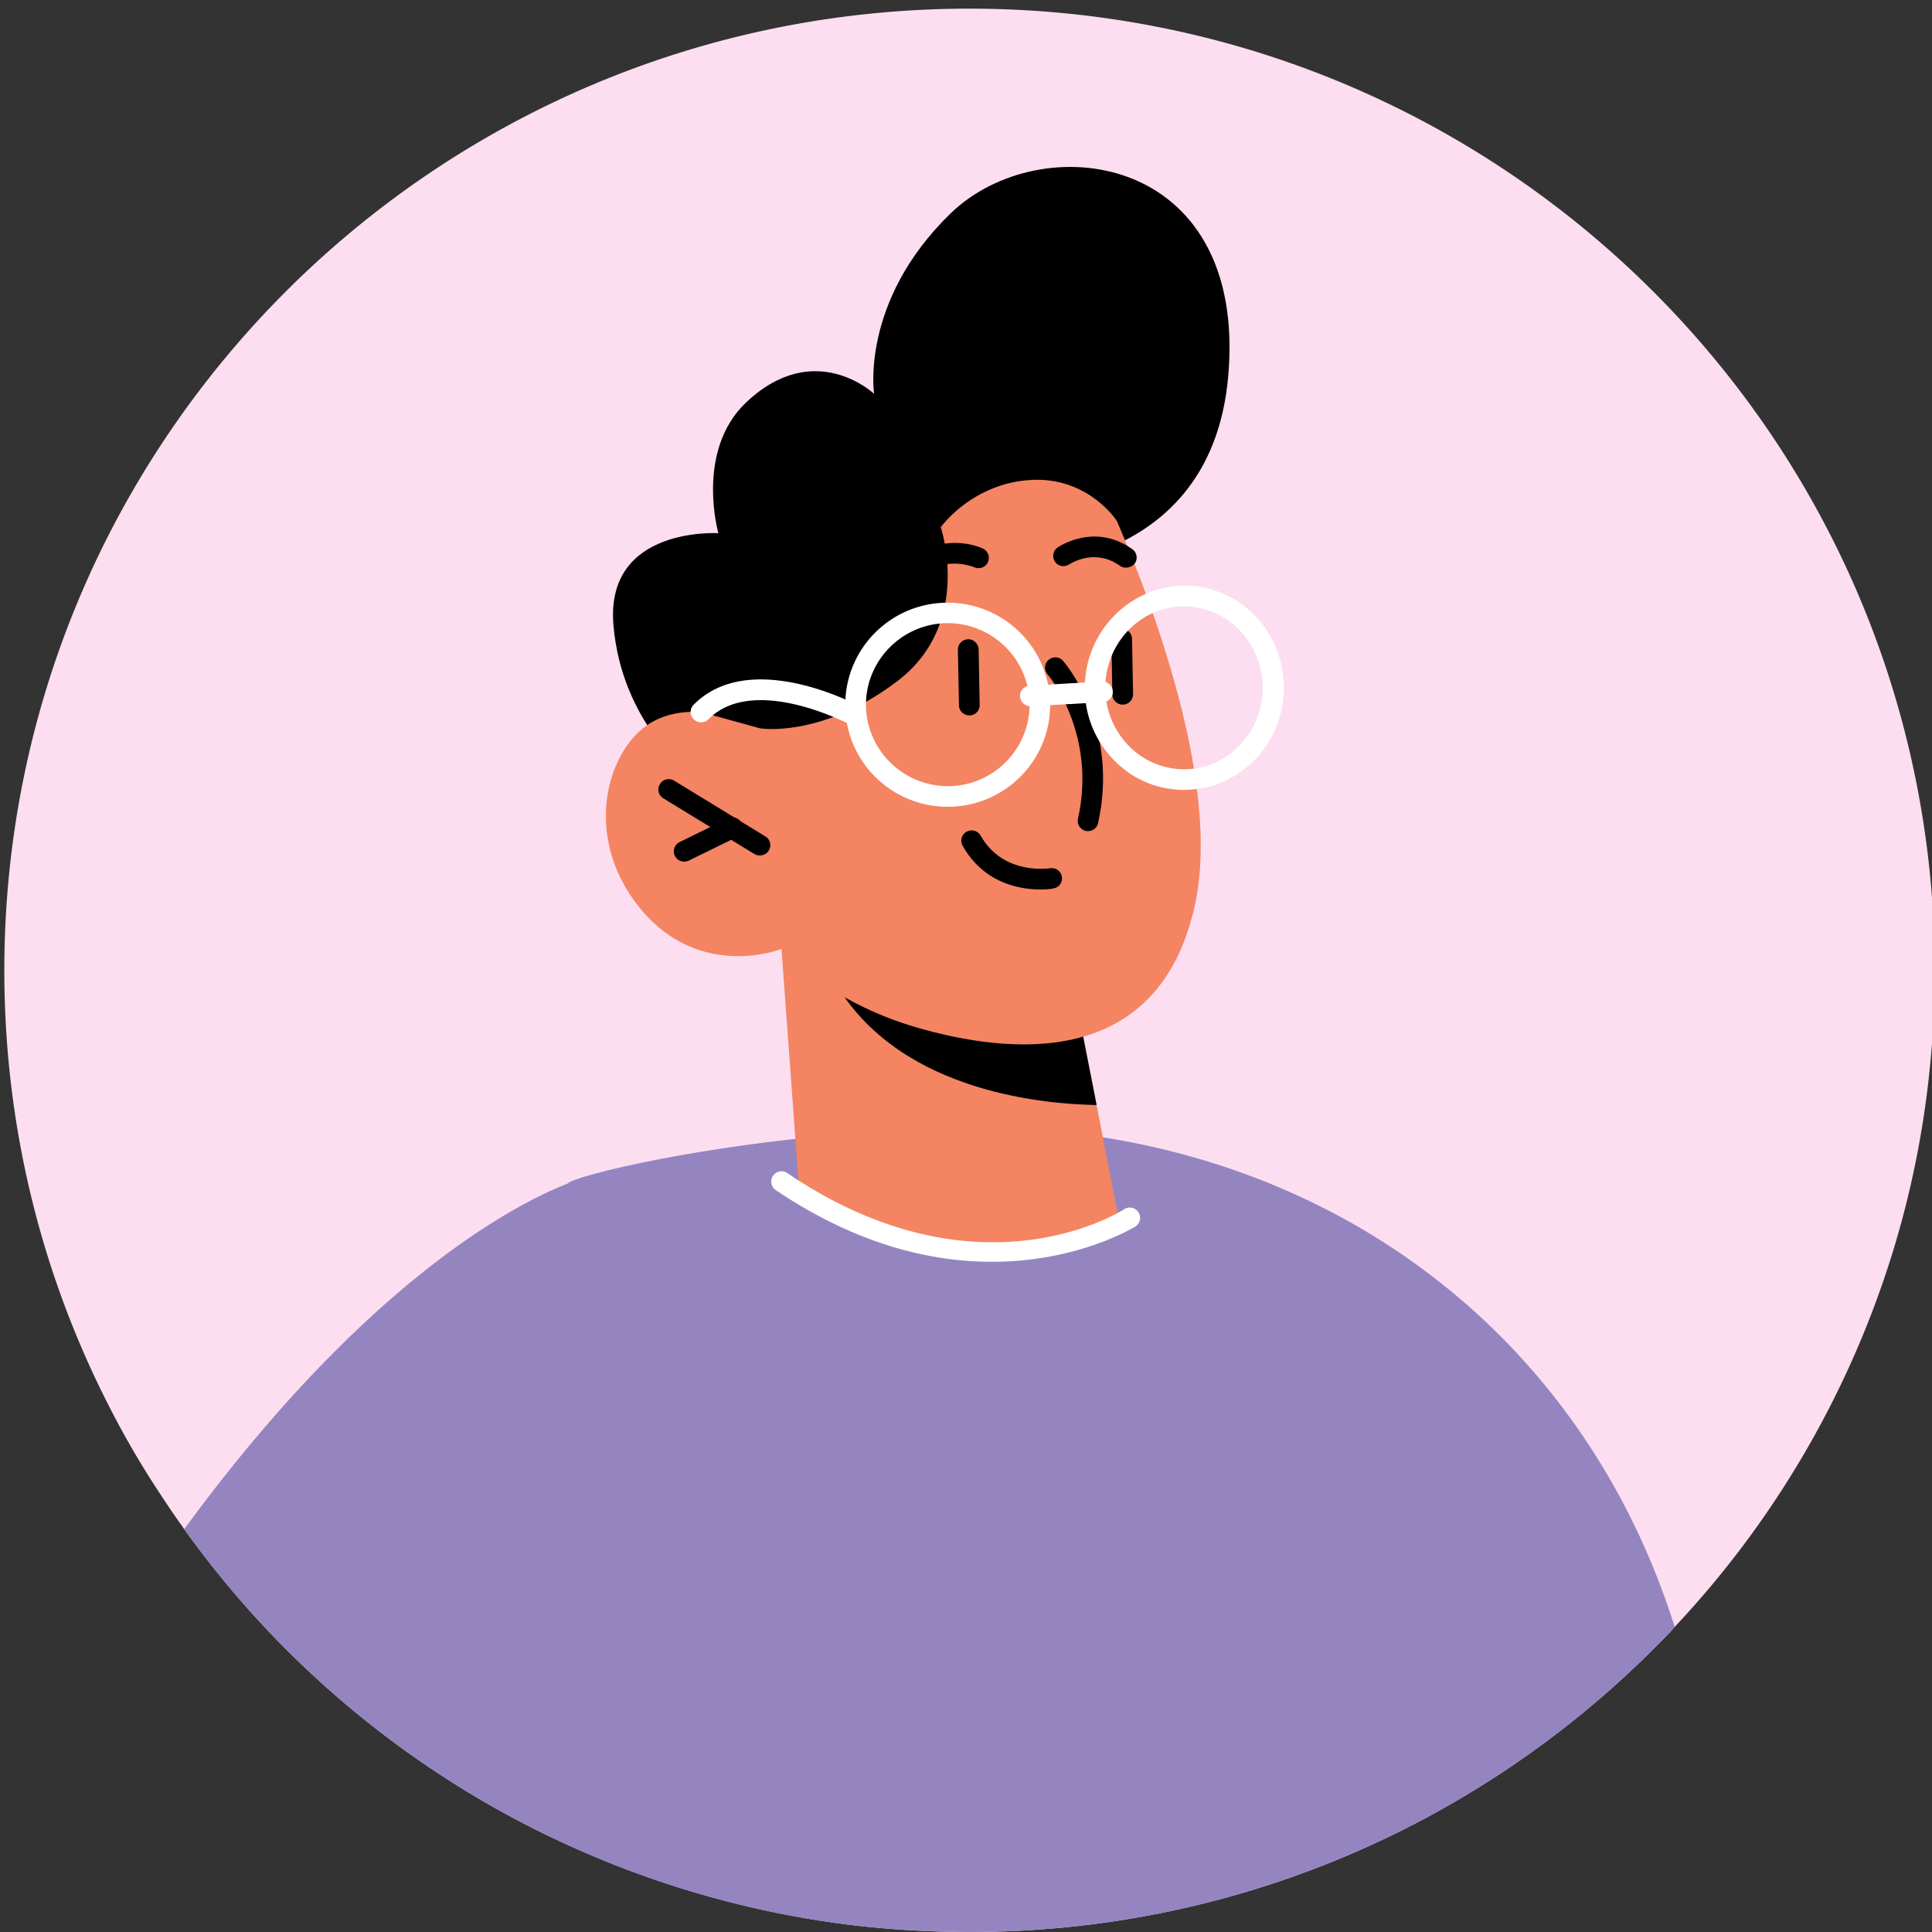
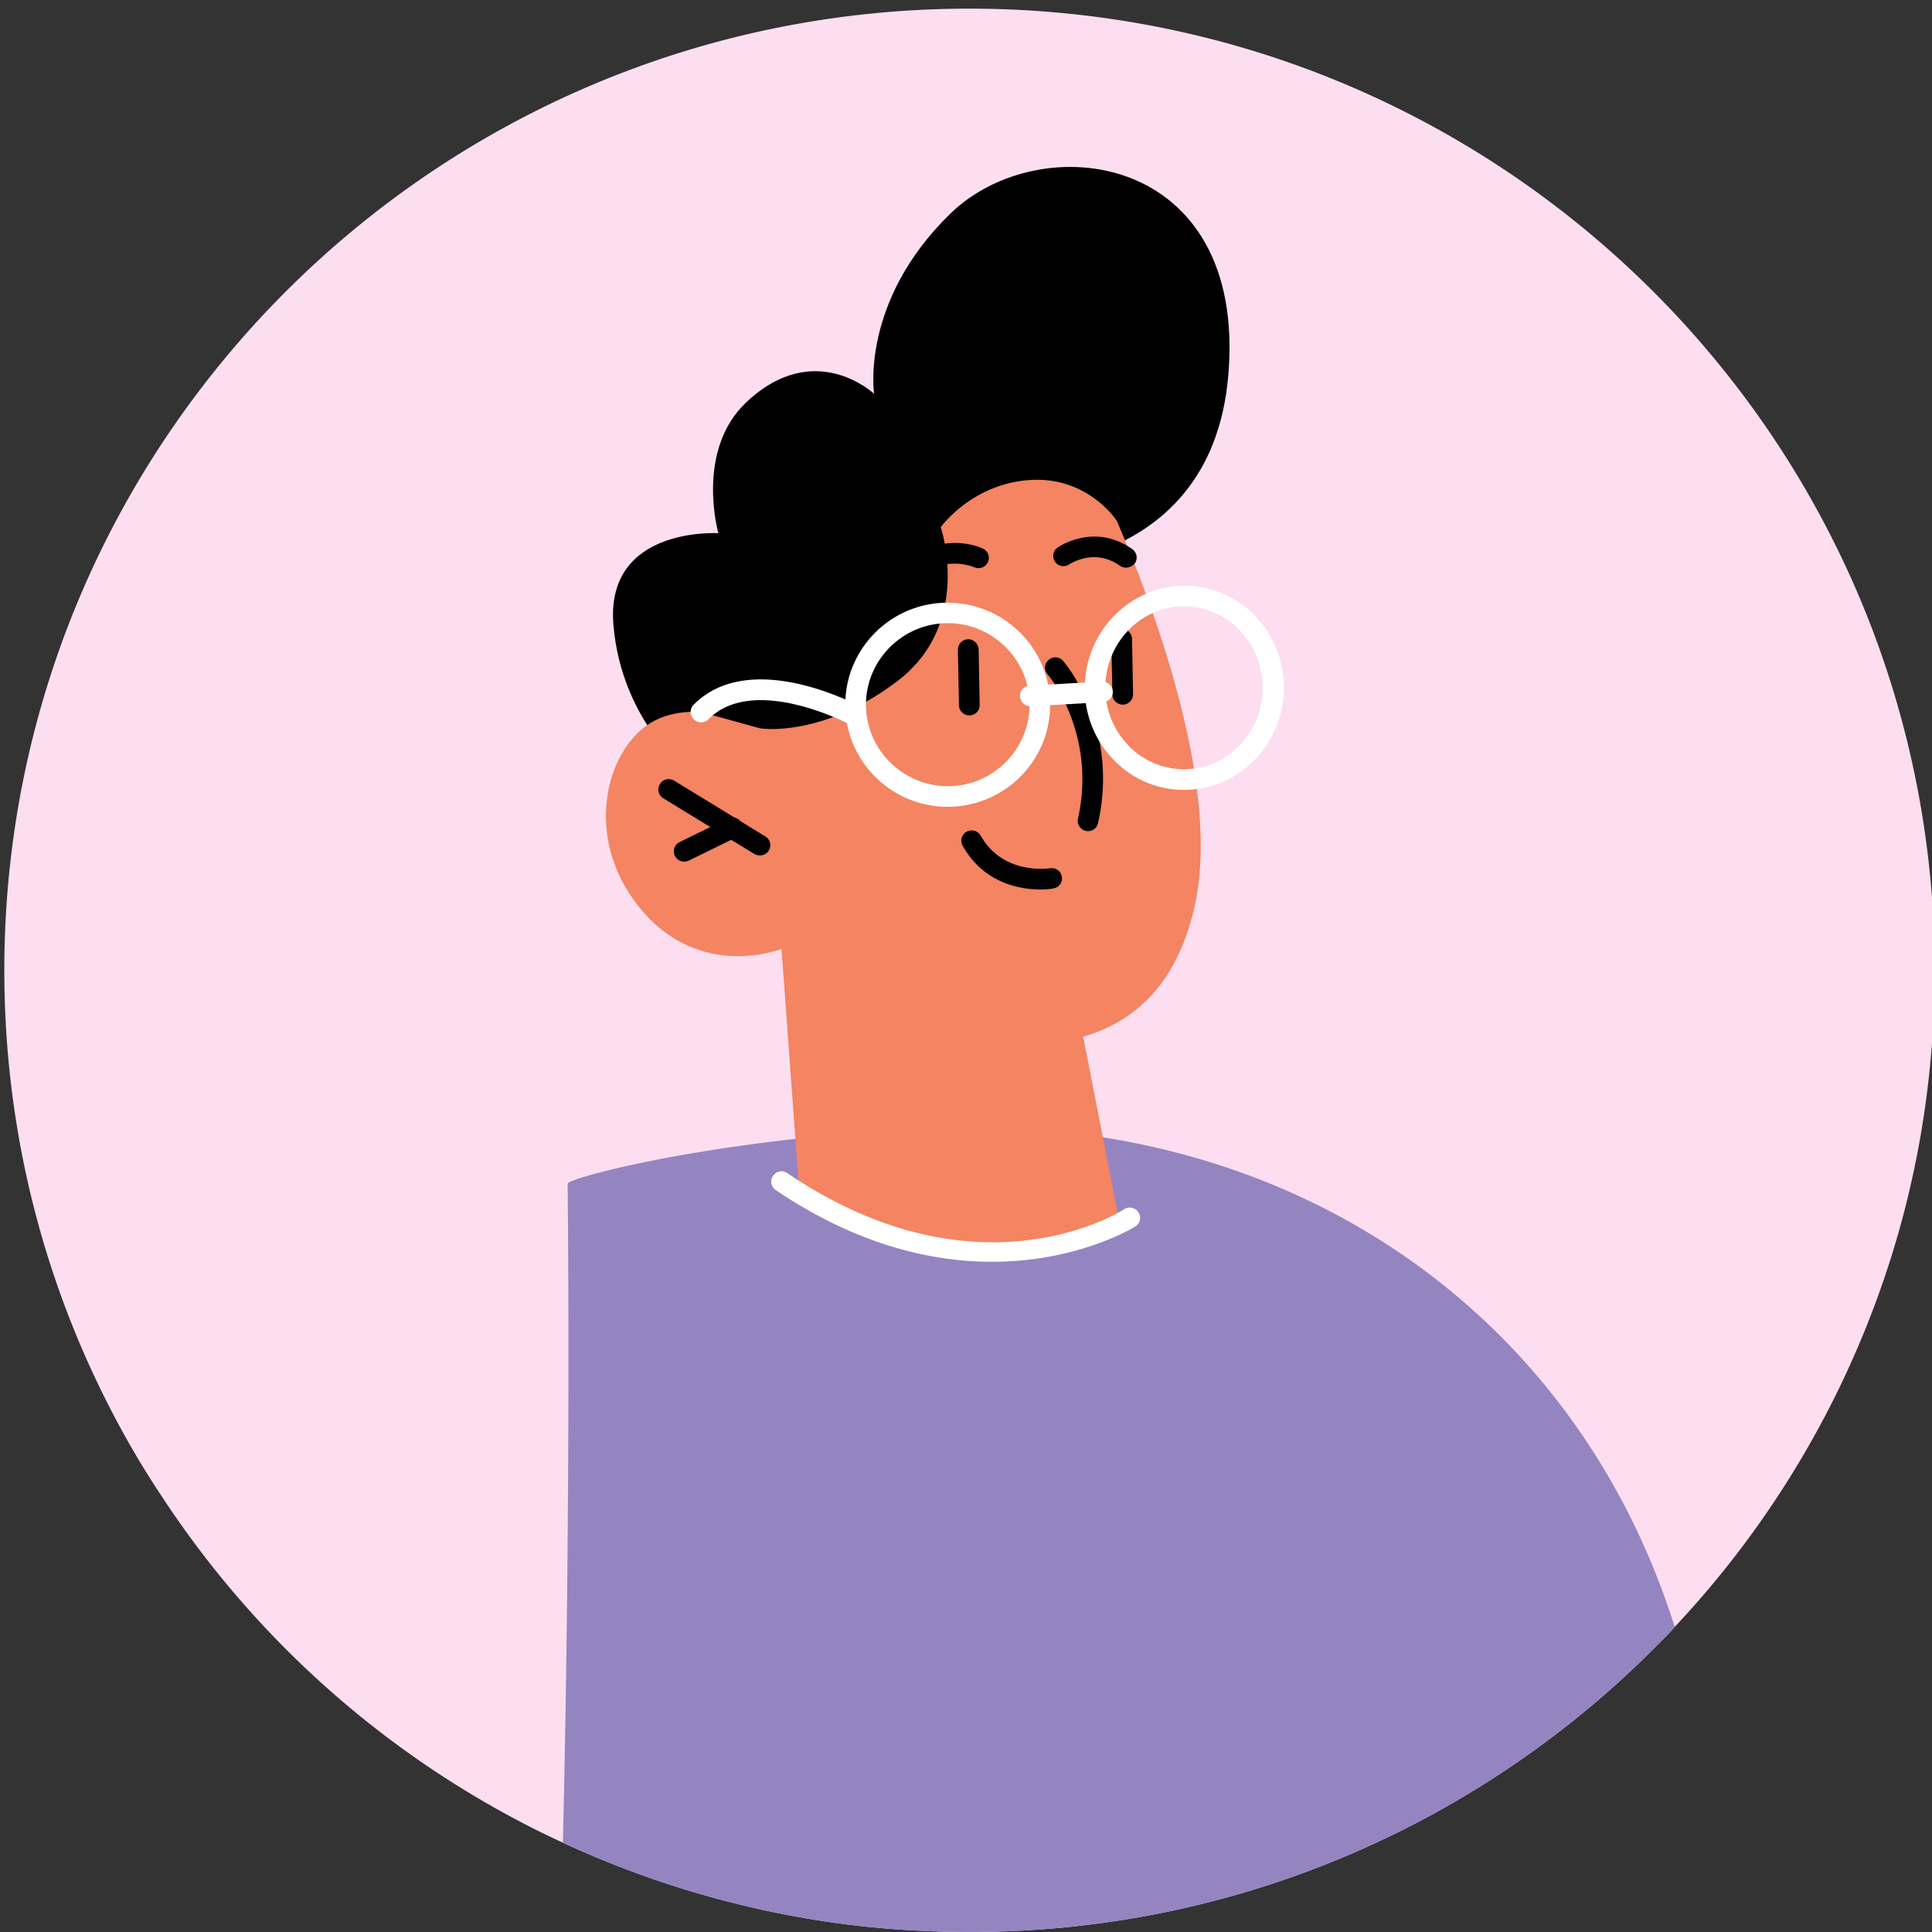
<svg xmlns="http://www.w3.org/2000/svg" width="200" height="200" viewBox="0 0 150 150">
  <rect x="0" y="0" width="150" height="150" fill="#333333" stroke="none" />
  <defs>
    <clipPath id="a">
      <path d="M.273 0H150v150H.273Zm0 0" />
    </clipPath>
  </defs>
  <g clip-path="url(#a)">
    <path fill="#fcdef0" d="M150.21 75.336c0 7.8-1.187 15.328-3.42 22.39a74.5 74.5 0 0 1-16.767 28.587c-.164.19-.324.367-.5.546-.226.239-.464.48-.691.704C115.234 141.398 96.266 150 75.273 150a79 79 0 0 1-9.613-.594c-.031-.015-.047-.015-.082-.015a75.1 75.1 0 0 1-21.875-6.325c-.562-.257-1.125-.53-1.687-.8a74.86 74.86 0 0 1-27.711-23.543 73 73 0 0 1-1.801-2.63 69 69 0 0 1-3.957-6.757c-5.254-10.2-8.211-21.746-8.211-34C.336 34.098 33.883.672 75.273.672s74.938 33.426 74.938 74.664m0 0" />
  </g>
  <path fill="#9485c1" d="M130.023 126.313c-.164.19-.324.367-.5.546-.226.239-.464.48-.691.704C115.234 141.398 96.266 150 75.273 150a79 79 0 0 1-9.613-.594c-.031-.015-.047-.015-.082-.015a75.1 75.1 0 0 1-21.875-6.325c.645-27.05.371-50.722.371-51.171.254-.56 12.824-3.778 29.559-4.325 26.328-.832 48.578 13.97 56.39 38.743m0 0" />
-   <path fill="#9485c1" d="M65.66 149.406c-.031-.015-.047-.015-.082-.015a75.1 75.1 0 0 1-21.875-6.325c-.562-.257-1.125-.53-1.687-.8a74.86 74.86 0 0 1-27.711-23.543c14.433-19.715 26.23-25.465 29.77-26.828.722-.286 1.09-.383 1.09-.383Zm0 0" />
  <path d="M76.992 44.121S94 45.355 95.367 29.117C96.828 11.82 80.785 9.77 73.777 16.594c-7.007 6.82-5.914 13.98-5.914 13.98s-4.644-4.39-9.984.719c-3.906 3.766-2.106 10.105-2.106 10.105S47 40.84 47.625 48.496c.625 7.652 6.012 11.672 6.012 11.672Zm0 0" />
  <path fill="#f48462" d="m60.676 73.672 1.32 18.062s3.649 4.95 14.32 5.047c7.942.063 10.594-1.906 10.594-1.906l-1.77-9.066-1.734-8.84-19.465-2.817Zm0 0" />
-   <path d="M63.941 74.152c.079.496.305 1.055.657 1.696 4.71 8.73 15.949 9.867 20.543 9.945l-1.735-8.84Zm0 0" />
  <path fill="#f48462" d="M84.434 35.488s11.171 21.957 8.328 34.82c-2.844 12.86-14.516 11.516-21.59 9.465-7.04-2.05-10.496-6.101-10.496-6.101s-6.348 2.547-11.008-3.188c-4.664-5.75-2.398-12.78 1.203-14.558 3.602-1.793 8.152.625 8.152.625l-3.812-6.344c-.016-.016 12.555-34.094 29.223-14.719m0 0" />
  <path d="M58.988 66.414a.8.8 0 0 1-.418-.11L51.5 61.98a.784.784 0 0 1-.258-1.105c.223-.387.723-.496 1.11-.258l7.07 4.324c.387.227.5.723.258 1.106-.145.242-.418.367-.692.367m0 0" />
  <path d="M53.121 66.895a.8.8 0 0 1-.723-.446.8.8 0 0 1 .372-1.074l3.695-1.809a.804.804 0 1 1 .707 1.441l-3.695 1.81a.9.9 0 0 1-.356.078M87.426 44.074a.84.84 0 0 1-.469-.144c-1.977-1.41-3.855-.16-3.937-.114-.368.243-.868.16-1.11-.207-.238-.367-.16-.863.211-1.105.113-.078 2.875-1.938 5.785.129a.8.8 0 0 1 .196 1.12.92.92 0 0 1-.676.321M84.484 64.527c-.066 0-.113 0-.18-.015a.806.806 0 0 1-.609-.961c1.48-6.649-2.332-11.164-2.363-11.196a.786.786 0 0 1 .082-1.12.794.794 0 0 1 1.125.078c.176.207 4.371 5.124 2.715 12.59a.785.785 0 0 1-.77.624M87.168 54.707c-.434 0-.805-.352-.805-.785l-.078-4.305c0-.449.336-.8.785-.816.418 0 .805.351.82.781l.083 4.309c0 .449-.356.816-.805.816M75.258 55.543c-.434 0-.805-.355-.805-.785l-.082-4.309c0-.449.34-.8.79-.816.433-.016.804.351.82.785l.078 4.305c.02.449-.336.82-.801.82q.023 0 0 0m0 0" />
  <path d="M86.719 40.453s-2.235-3.488-6.754-3.183c-4.516.285-6.926 3.664-6.926 3.664s2.523 7.433-3.328 11.918c-5.852 4.468-10.688 3.699-10.688 3.699l-4.582-1.266-3.746-6.262L62.59 34.227l16.058-9.997 9.067 7.079ZM80.785 69.059c-1.512 0-4.387-.434-6.043-3.395a.79.79 0 0 1 .305-1.09.814.814 0 0 1 1.094.305c1.734 3.074 5.242 2.547 5.386 2.531.434-.066.852.223.914.656a.78.78 0 0 1-.66.91c-.047.02-.433.083-.996.083m0 0" />
  <path fill="#fff" d="M91.926 61.324h-.192c-2.074-.05-3.988-.93-5.402-2.469a7.93 7.93 0 0 1-2.105-5.652c.113-4.371 3.695-7.816 7.925-7.734 4.258.11 7.633 3.746 7.52 8.117a7.93 7.93 0 0 1-2.395 5.543c-1.46 1.426-3.343 2.195-5.351 2.195m.015-14.254c-3.312 0-6.027 2.739-6.125 6.164-.046 1.7.563 3.301 1.688 4.532a6 6 0 0 0 4.262 1.957c1.656.047 3.183-.578 4.355-1.73 1.192-1.169 1.863-2.74 1.914-4.438.078-3.492-2.59-6.39-5.95-6.47-.03-.015-.077-.015-.144-.015M73.586 62.637h-.211c-4.387-.114-7.86-3.75-7.746-8.121s3.746-7.832 8.148-7.72c4.391.114 7.86 3.747 7.75 8.122-.097 4.289-3.632 7.719-7.941 7.719m0-14.254c-3.426 0-6.254 2.738-6.352 6.164-.078 3.492 2.688 6.39 6.192 6.488 3.504.094 6.41-2.676 6.508-6.168.082-3.488-2.684-6.387-6.188-6.484zm0 0" />
  <path fill="#fff" d="M80 54.836a.82.82 0 0 1-.805-.754.795.795 0 0 1 .754-.848l5.594-.32a.806.806 0 0 1 .852.754c.035.45-.305.816-.754.848l-5.594.32zM66.414 56.375a.8.8 0 0 1-.383-.098c-.082-.047-7.508-3.988-11.027-.433a.797.797 0 0 1-1.14 0 .786.786 0 0 1 0-1.137c4.37-4.402 12.585-.031 12.937.16.386.211.531.707.324 1.09a.81.81 0 0 1-.71.418M77.008 97.965c-4.645 0-10.43-1.281-16.781-5.57-.368-.258-.465-.754-.207-1.106a.79.79 0 0 1 1.109-.21c14.656 9.929 25.684 3.109 26.152 2.804a.807.807 0 0 1 1.11.238.8.8 0 0 1-.243 1.106c-.066.03-4.386 2.738-11.14 2.738m0 0" />
  <path d="M69.887 46.203a1 1 0 0 1-.45-.125.8.8 0 0 1-.226-1.105c2.254-3.399 5.629-3.043 7.09-2.387a.8.8 0 0 1 .402 1.055c-.176.402-.66.578-1.062.402-.125-.047-3.036-1.281-5.094 1.809-.129.226-.387.351-.66.351m0 0" />
</svg>